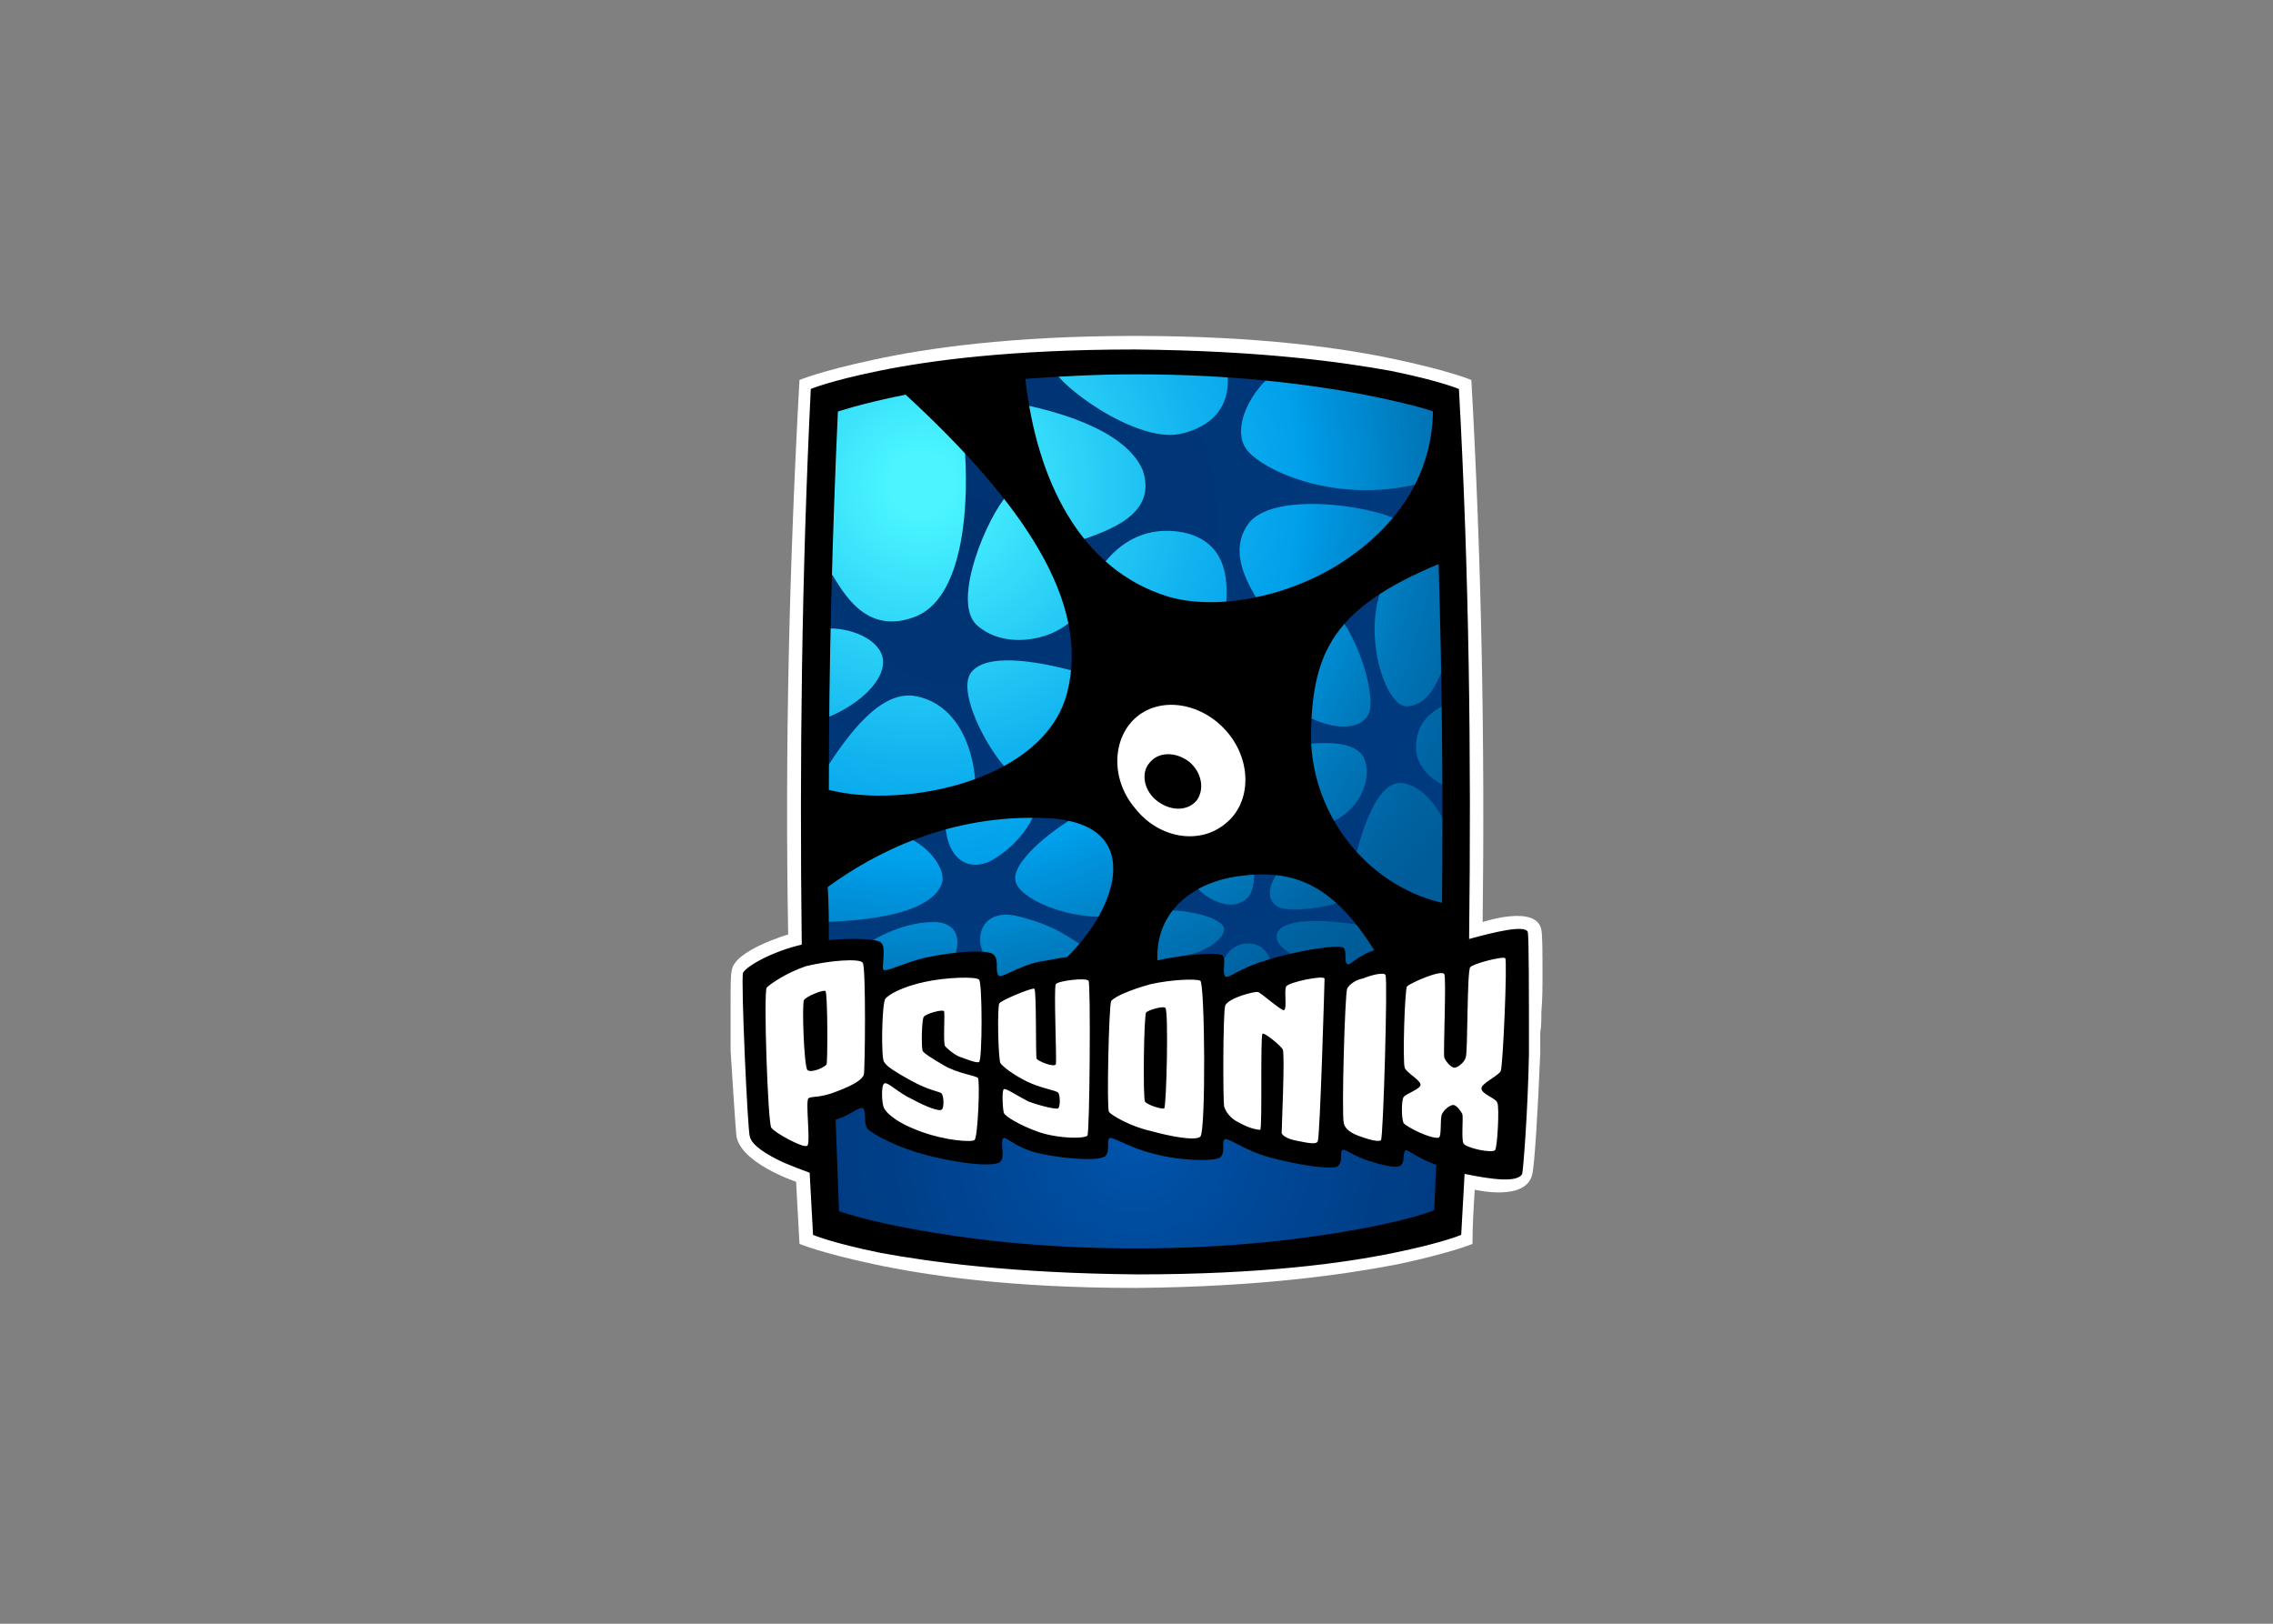
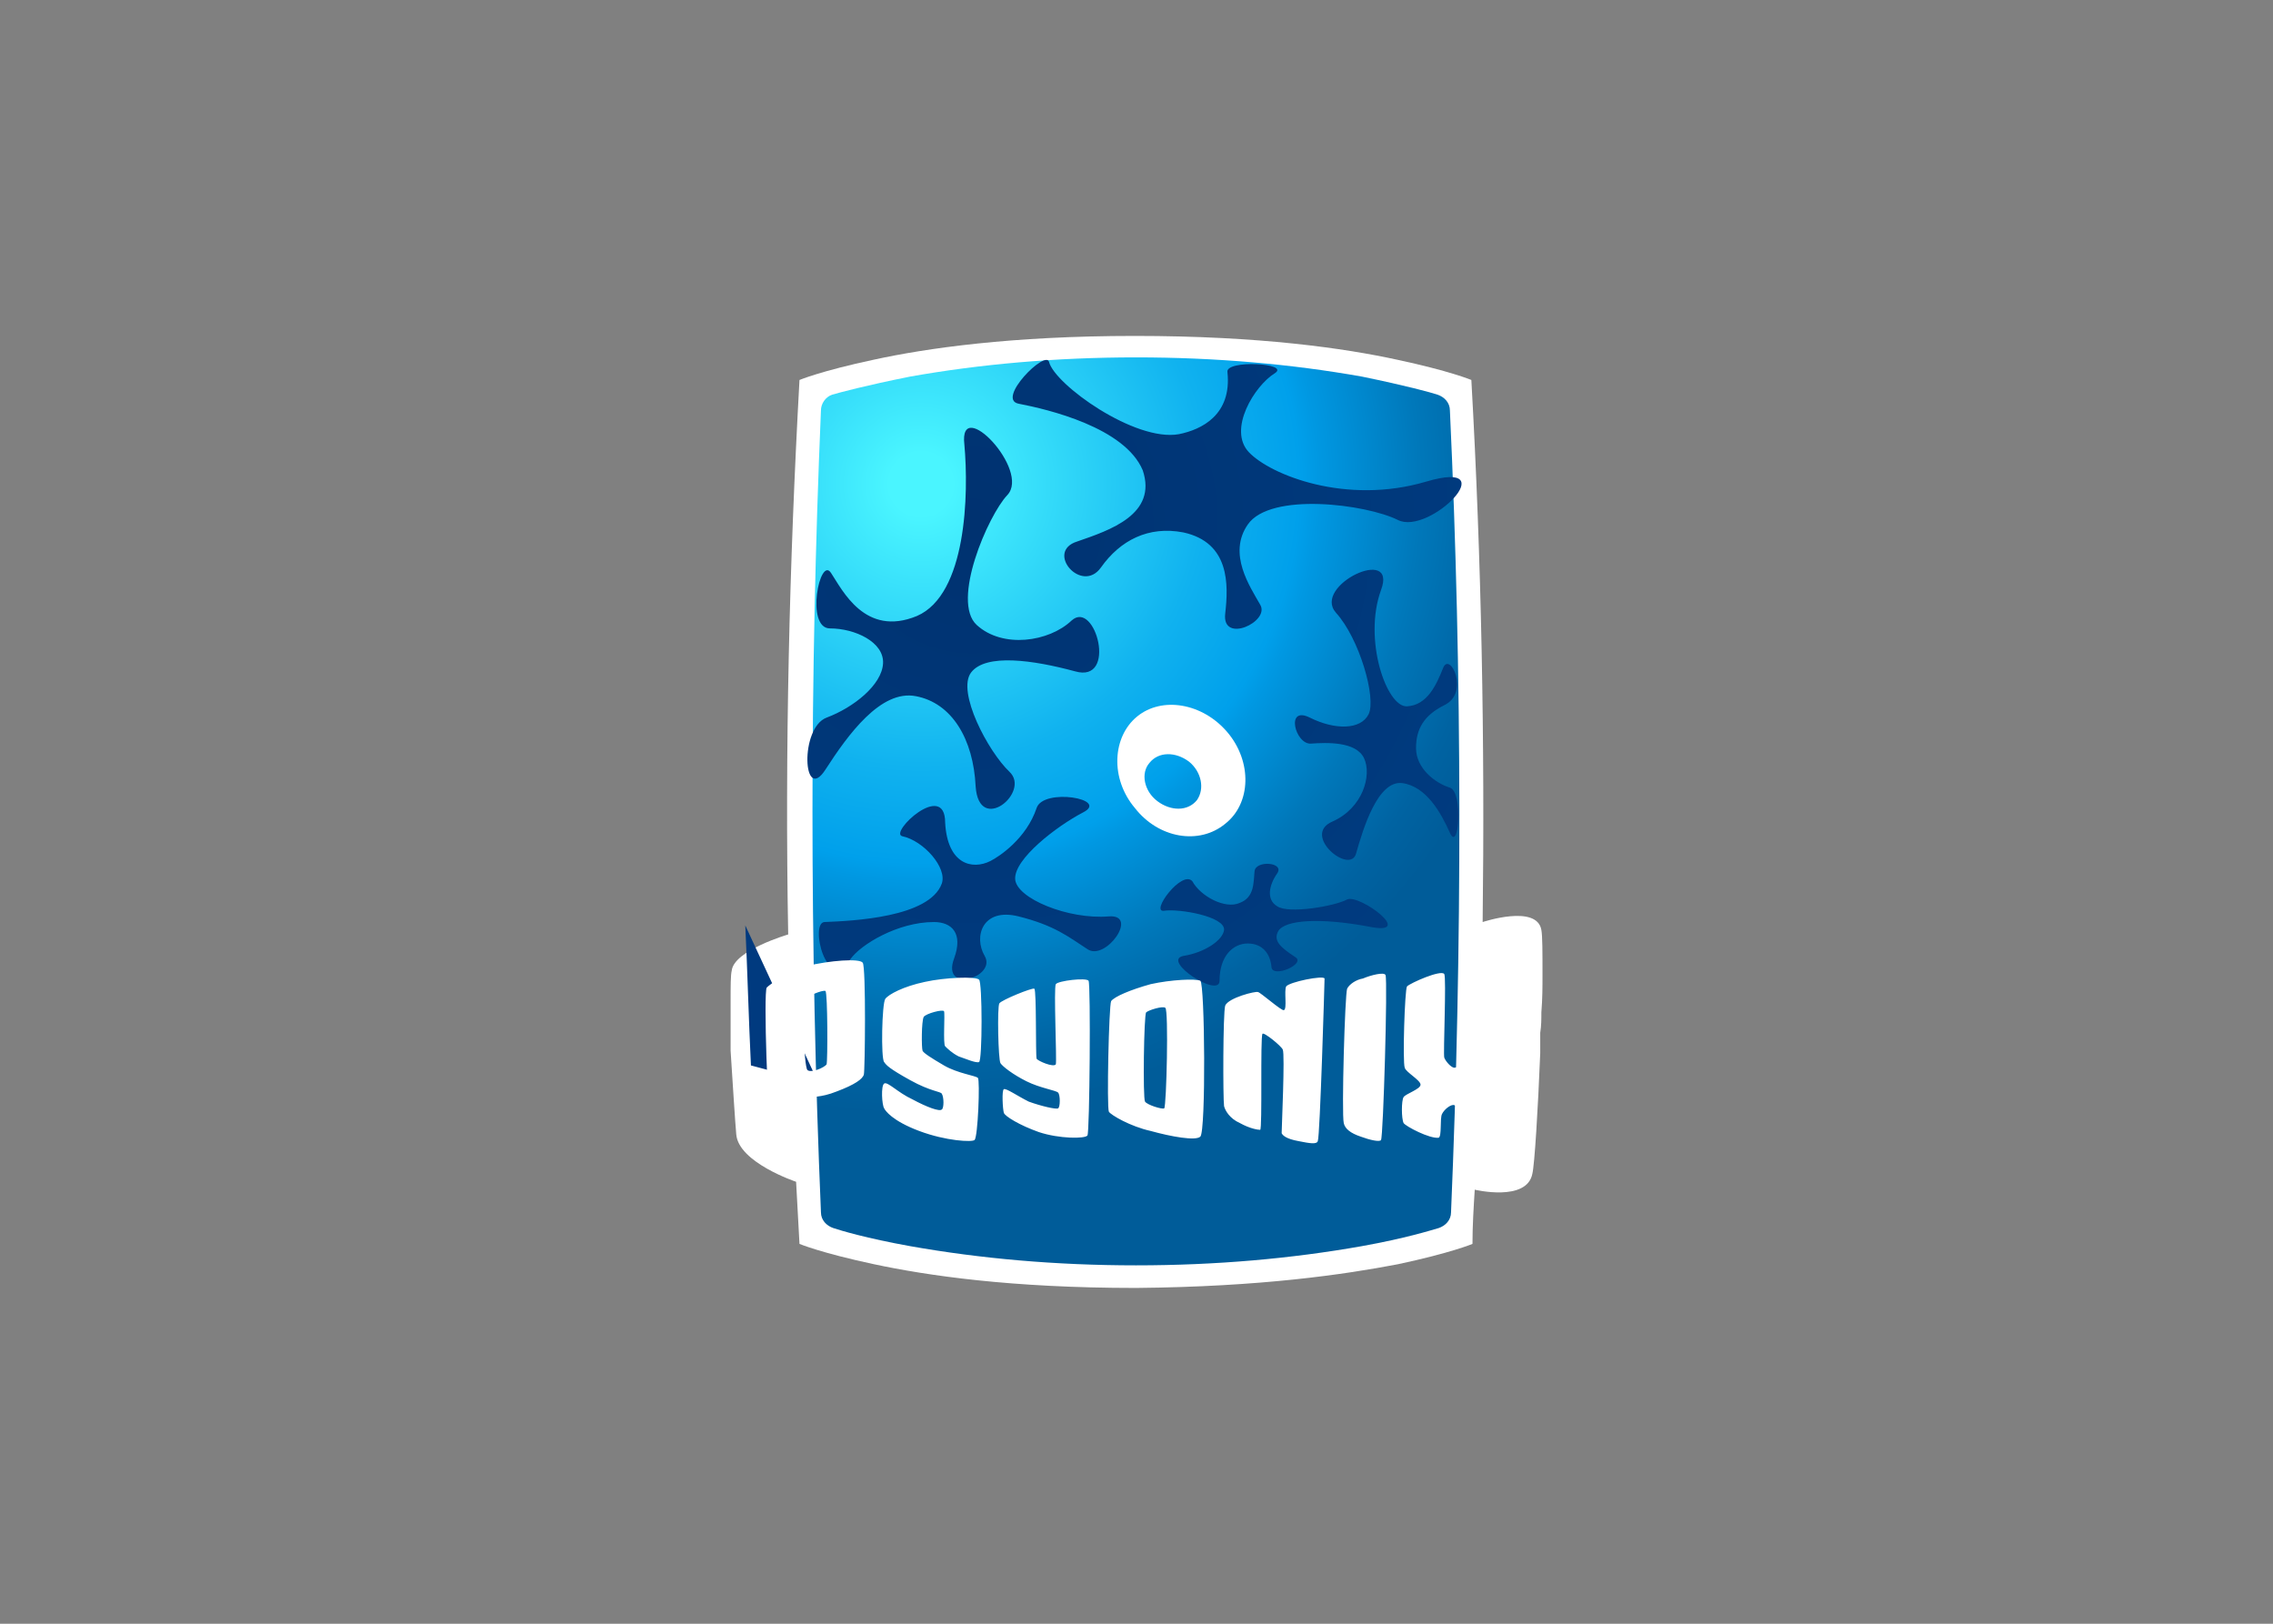
<svg xmlns="http://www.w3.org/2000/svg" clip-rule="evenodd" fill-rule="evenodd" stroke-linejoin="round" stroke-miterlimit="2" viewBox="0 0 560 400">
  <rect x="0" y="0" width="560" height="400" fill="#808080" stroke="none" />
  <radialGradient id="a" cx="16.954" cy="13.122" gradientUnits="userSpaceOnUse" r="55.89">
    <stop offset="0" stop-color="#4af5ff" />
    <stop offset=".05" stop-color="#4af5ff" />
    <stop offset=".16" stop-color="#3ae2fb" />
    <stop offset=".45" stop-color="#10b2ef" />
    <stop offset=".6" stop-color="#00a0eb" />
    <stop offset=".63" stop-color="#0098e2" />
    <stop offset=".79" stop-color="#0078ba" />
    <stop offset=".92" stop-color="#0063a2" />
    <stop offset="1" stop-color="#005c99" />
  </radialGradient>
  <radialGradient id="b" cx="35.946" cy="71.382" gradientUnits="userSpaceOnUse" r="30.946">
    <stop offset="0" stop-color="#0055ad" />
    <stop offset=".21" stop-color="#004da0" />
    <stop offset=".7" stop-color="#003f88" />
    <stop offset="1" stop-color="#003a7f" />
  </radialGradient>
  <radialGradient id="c" cx="21.53" cy="16.666" gradientUnits="userSpaceOnUse" r="52.323">
    <stop offset="0" stop-color="#003270" />
    <stop offset=".35" stop-color="#003677" />
    <stop offset="1" stop-color="#003b80" />
  </radialGradient>
  <g transform="matrix(2.782 0 0 2.782 179.722 82.754)">
    <path d="m6.2 80.4c-.1-1.8-.2-3.6-.3-5.5 0 0-5.1-1.7-5.3-4.2-.1-1.1-.3-4.3-.5-7.4v-4.4c0-1.3 0-2.3.1-2.7.2-1.8 5-3.2 5-3.2-.3-16.4.1-32.8 1-49.1 0 0 1.9-.8 6.6-1.8 4.6-1 12.1-2.1 23.1-2.1 11.1 0 18.6 1.1 23.2 2.1 4.7 1 6.6 1.8 6.6 1.8.9 16 1.2 32 1 48 0 0 4.8-1.6 5.2.7.1.5.1 2 .1 4 0 1 0 2.1-.1 3.3 0 .6 0 1.2-.1 1.8v1.8c-.2 5-.5 9.9-.7 10.7-.5 2.5-5.1 1.4-5.1 1.4-.1 1.6-.2 3.2-.2 4.8 0 0-1.9.8-6.6 1.8-4.7.9-12.1 2-23.2 2.1-11.1 0-18.5-1.1-23.2-2.1s-6.6-1.8-6.6-1.8z" fill="#fff" />
    <path d="m63.8 6.6c0-.7-.5-1.2-1.1-1.4s-2.8-.8-6.7-1.6c-6.2-1.1-12.9-1.7-20-1.7s-13.8.6-20 1.7c-4 .8-6.2 1.4-6.9 1.6-.6.2-1 .8-1 1.4-1 23.5-1 47.4 0 71 0 .7.5 1.2 1.1 1.4s2.9.9 6.8 1.6c6.2 1.1 12.9 1.7 20 1.7s13.8-.6 20-1.7c3.9-.7 6.1-1.4 6.8-1.6.6-.2 1.1-.7 1.1-1.4 1-23.6 1-47.4-.1-71z" fill="url(#a)" fill-rule="nonzero" />
-     <path d="m7.9 66.2c18.7.8 37.3.8 56 0-.1 4.2-.3 8.3-.5 12.5 0 0-1.7.7-6 1.6-4.3.7-11.1 1.7-21.5 1.7-10.3 0-17.2-1-21.5-1.8s-6-1.6-6-1.6c-.2-4.1-.3-8.2-.5-12.4z" fill="url(#b)" />
+     <path d="m7.9 66.2s-6-1.6-6-1.6c-.2-4.1-.3-8.2-.5-12.4z" fill="url(#b)" />
    <path d="m15.3 44.3c1.9.4 4 2.8 3.5 4.2-1.1 3-7.9 3.3-10.4 3.4-1.3.1.2 6.4 2.3 3.3.9-1.3 4.2-3.3 7.4-3.3 1.6 0 2.6 1 1.8 3.2-1.2 3.2 3.8 1.7 2.7-.2-1-1.7-.2-4.3 3-3.5s4.4 1.8 6.1 2.9c1.6 1.1 4.6-3.1 1.9-2.9-3.6.3-8.2-1.6-8.3-3.3-.1-1.8 3.7-4.7 6-5.9 2.4-1.2-3.5-2.2-4.1-.4-.9 2.7-3.3 4.3-4.1 4.7-1.6.8-3.8.3-4-3.4 0-3.8-5 .9-3.8 1.2zm23.2 6.6c1.3-.2 5.4.5 5.3 1.7-.1.9-1.7 2-3.6 2.3-2 .4 3.2 3.8 3.2 2.2 0-2.2 1.2-3.3 2.5-3.3s2 .9 2.1 2.1c.1 1 3.1-.3 2.1-.9-1.2-.8-2-1.4-1.5-2.3.6-1 3.7-1.2 8-.4 4.3.9-.8-2.9-1.9-2.4-1.1.6-5.2 1.3-6.2.6-1-.6-.7-1.9 0-2.9s-1.9-1.2-2-.2 0 2.3-1.3 2.8c-1.3.6-3.5-.6-4.2-1.9-.9-1.1-3.8 2.8-2.5 2.6zm13-14.8c1.4-.1 4-.2 4.7 1.3s-.1 4.4-2.8 5.6c-2.8 1.2 1.6 4.8 2.1 2.8.6-2.1 1.9-6.5 4.1-6.2 2.1.3 3.4 2.6 4.2 4.4s1.2-3.6 0-4c-1.3-.4-3-1.7-3-3.5 0-1.7.7-2.9 2.5-3.8 2.3-1.1.5-4.8-.1-3.3s-1.4 3.3-3.2 3.4-3.9-5.9-2.3-10.3c1.5-4-6.1-.4-4 2 2.1 2.3 3.6 7.6 2.9 9s-3 1.4-5.2.3-1.3 2.4.1 2.3zm-3.2-32.8c-1.8 1.1-4.2 5-2.3 7s8.6 4.7 15.7 2.6.3 4.8-2.5 3.4-11.3-2.5-13.3.4c-1.8 2.6.2 5.5 1.1 7.1.9 1.5-3.4 3.5-3.1.8.3-2.6.4-6.3-3.7-7.2-3.1-.6-5.6.7-7.3 3.1s-5-1.4-2.1-2.3c2.9-1 7.1-2.4 5.8-6.3-1.6-3.8-8.4-5.4-11-5.9-2-.4 2.4-4.8 2.7-3.7.5 2 7.6 7.1 11.5 6.4 2-.4 4.7-1.7 4.3-5.5-.2-1.1 5.6-.8 4.2.1zm-27.5 6.3c.4 4.4.2 13.3-4.2 15.2-4.6 1.9-6.6-2.3-7.6-3.8-1-1.6-2.3 4.9-.1 4.9s4.8 1.2 4.7 3.1-2.6 3.9-5 4.8-2.1 7.7-.1 4.6 4.9-7.1 8-6.5c3.2.6 5.1 3.8 5.3 8 .3 4.3 4.9.5 3-1.3s-4.7-7.1-3.4-8.8 5.5-1.1 9.2-.1c3.8 1.1 1.8-6.4-.3-4.5-2 1.9-6.1 2.5-8.4.4s1-9.7 2.7-11.5c2.1-2.2-4.3-8.9-3.8-4.5z" fill="url(#c)" />
-     <path d="m70.7 52.8c-.2-.7-3 0-5.2.6.2-16.2 0-32.4-.9-48.7 0 0-1.6-.7-6-1.6-4.4-.8-11.6-1.8-22.7-1.9-11.1 0-18.3 1-22.7 1.9s-6 1.6-6 1.6c-.8 16.4-1 32.8-.8 49.2-2.6.6-4.9 1.9-5.2 2.5-.2.5.4 13.9.6 14.5.2.8 1.5 1.6 3 2.3.7.3 1.5.6 2.3.9.1 1.8.2 3.6.3 5.5 0 0 1.6.7 6 1.6 4.4.8 11.6 1.8 22.7 1.9 11.1 0 18.3-1 22.7-1.9s6-1.6 6-1.6c.1-1.8.2-3.6.3-5.4 2.4.5 4.7.8 5.1 0 .1-.4.5-5.5.6-10.6 0-5.2 0-10.3-.1-10.8zm-16.3 1.4c-.3-.4-4.5.3-6.9 1.1-2.4.7-3.4 1.7-3.6 1.4-.3-.4.1-1.3-.2-1.8-.2-.4-3.7-.1-5.8.4-.2-4.2 3-7 7.5-7.5 4.8-.6 8.2 1 11.7 6.6-.1 0-.2.1-.3.1-1.3.5-2 1.4-2.1 1.1-.3-.2 0-1-.3-1.4zm-41-.5c-.3-.3-2.4-.4-4.6-.2 0-1.6 0-3.1-.1-4.7 4.1-3 10.8-6.5 19.4-6.1 8.7.4 6.4 7.8 1.8 12.3-.8.1-1.7.3-2.4.4-2 .4-3.5 1.6-3.7 1.2-.3-.5.1-1.3-.4-1.8-.4-.5-3.4-.3-5.8.2-2.3.5-3.7 1.4-4 1.1-.1-.5.3-2-.2-2.4zm49.4-33.5c.3 10 .4 20 .3 30-6.8-1.6-11.8-8.1-11.6-15.3.2-6.8 1.9-10.8 11.3-14.7zm-7.1-15.1c4.2.8 6.5 1.5 6.6 1.6-.1 6.1-3.7 10.6-8.3 13.5-4.8 3-10.9 4.1-15.1 2.9-7.9-2.4-11.7-10.4-12.7-19.3 2.9-.2 6.1-.4 9.8-.4 8.7 0 15.3.9 19.7 1.7zm-40.1.1c10.3 9.5 16.4 18.3 14.3 26.4-2 7.8-14.4 10.3-21.1 8.6 0-11.2.3-22.4.8-33.5 0 0 2-.7 6-1.5zm40.1 73.9c-4.4.8-11 1.7-19.7 1.7-8.8 0-15.3-.9-19.7-1.7s-6.6-1.6-6.6-1.6c-.1-2.7-.2-5.4-.3-8.1 1.4-.4 2.3-1.4 2.5-.9s0 1.2.3 1.7c.4.4 2.5 1.7 5.9 2.5s5.6.8 5.9.4c.4-.4 0-1.5.2-2 .2-.4 1 .8 3.3 1.3s5.4.7 5.8.2c.4-.4.1-1.1.3-1.5.1-.4 1.5.7 3.9 1.3 2.5.7 5.7.7 6 .3.4-.4.1-1.2.3-1.5.2-.4 1.5.8 3.9 1.5 2.5.7 5.8 1.2 6.2.8s.2-1 .3-1.3c.1-.4.7.2 2 .7 1.4.5 3 .9 3.3.5s.1-.7.3-1.2c.1-.4.8.5 2.8 1.2-.1 1.3-.1 2.7-.2 4-.1.1-2.3.9-6.7 1.7z" />
    <g fill="#fff">
      <path d="m44.1 35.1c2.2 2.6 2.1 6.3-.2 8.1-2.3 1.9-5.9 1.3-8-1.4-2.2-2.6-2-6.3.2-8.1s5.8-1.2 8 1.4zm-6.9 2.7c.8-1 2.3-1 3.5-.1 1.1.9 1.4 2.4.7 3.4-.8 1-2.3 1-3.5.1s-1.5-2.5-.7-3.4z" />
      <path d="m3.3 57.7c-.3.4.1 12 .4 12.4.2.4 2.9 1.9 3.2 1.6s-.2-4 .1-4.2 1 0 2.5-.6c1.6-.6 2.3-1.1 2.4-1.5.1-.3.2-9.5-.1-9.9s-2.9-.2-5 .3c-1.8.6-3.2 1.6-3.5 1.9zm3.3 1.1c-.2.3 0 5.9.3 6.2s1.5-.2 1.7-.5c.1-.3.1-6.3-.1-6.5-.3-.1-1.7.5-1.9.8zm7.2-.1c-.3.4-.4 5.3-.1 5.6.2.3.5.6 2.3 1.6s2.7 1 2.8 1.2c.2.3.2 1.3 0 1.4-.2.2-1.3-.2-2.6-.9-1.3-.6-2.2-1.6-2.5-1.4s-.2 1.9 0 2.2c.1.2.7 1.1 3.1 2s4.7 1 4.9.8c.3-.2.5-5.3.3-5.5s-1.8-.4-3-1.1-1.8-1.1-1.9-1.3c-.1-.3-.1-2.6.1-3 .2-.3 1.7-.7 1.8-.5s-.1 2.9.1 3.1.6.6 1.2.9c.6.2 1.5.6 1.8.5s.3-7.1 0-7.3c-.3-.3-3-.2-4.8.2-1.9.4-3.2 1.1-3.5 1.5zm10.1.4c-.2.3-.1 5 .1 5.3s1.1 1 2.3 1.6 2.6.8 2.8 1 .2 1.3 0 1.4-1.5-.2-2.6-.6c-1-.5-2-1.2-2.2-1.1s-.1 1.8 0 2.1 1.4 1.1 3.1 1.7c1.8.6 4.1.6 4.3.3.2-.2.3-13.4.1-13.7s-2.7 0-2.9.3.1 6.8 0 7.1c-.2.3-1.6-.3-1.7-.5-.1-.3 0-6-.2-6.2-.2-.1-2.9 1-3.1 1.3zm9.9-.2c-.2.4-.4 9.4-.2 9.8.2.3 1.9 1.3 3.7 1.7 1.8.5 4 .9 4.4.5.5-.5.4-13.5 0-13.8-.4-.2-2.6-.1-4.4.3-1.8.5-3.2 1.1-3.5 1.5zm3.1 1c-.2.2-.3 7.6-.1 7.9s1.5.7 1.7.6c.2-.2.4-8.7.1-8.9-.2-.2-1.5.2-1.7.4zm7-.6c-.2.7-.2 8.2-.1 8.9.1.4.5 1.1 1.4 1.5.9.5 1.6.6 1.8.6.2-.1 0-8.2.2-8.5.1-.2 1.7 1.1 1.8 1.4.2.4-.1 7-.1 7.4.1.2.4.5 1.5.7 1 .2 1.6.3 1.7 0 .2-.4.6-14.2.6-14.4-.1-.3-3.1.3-3.4.7-.2.4.1 2-.2 2.1-.2.1-2.1-1.6-2.3-1.6-.2-.1-2.6.5-2.9 1.2zm10.8-1.5c-.2.5-.5 11.1-.3 11.9.1.5.6.9 1.5 1.2.8.3 1.7.5 1.8.3.2-.3.6-14.1.4-14.6-.1-.3-1.3 0-2 .3-.6.1-1.2.5-1.4.9zm5.3-.2c-.2.3-.4 6.7-.2 7.2.1.4 1.4 1.1 1.4 1.5s-1.3.8-1.5 1.1-.2 1.9 0 2.3c.2.3 2.3 1.4 3.1 1.3.3-.1.1-1.7.3-2.1s.7-.8 1-.8.7.6.8.8c.1.3-.1 2.2.1 2.6s2.5.9 2.8.6c.2-.2.4-3.8.2-4.2-.1-.4-1.5-.8-1.4-1.3 0-.4 1.5-1.1 1.7-1.5s.6-9.8.4-10-2.9.5-3.1.8c-.3.4-.2 7.5-.4 8-.1.4-.7.9-1 .9s-.8-.6-.9-.9.2-7.1 0-7.4c-.3-.4-3 .8-3.3 1.1z" />
    </g>
  </g>
</svg>